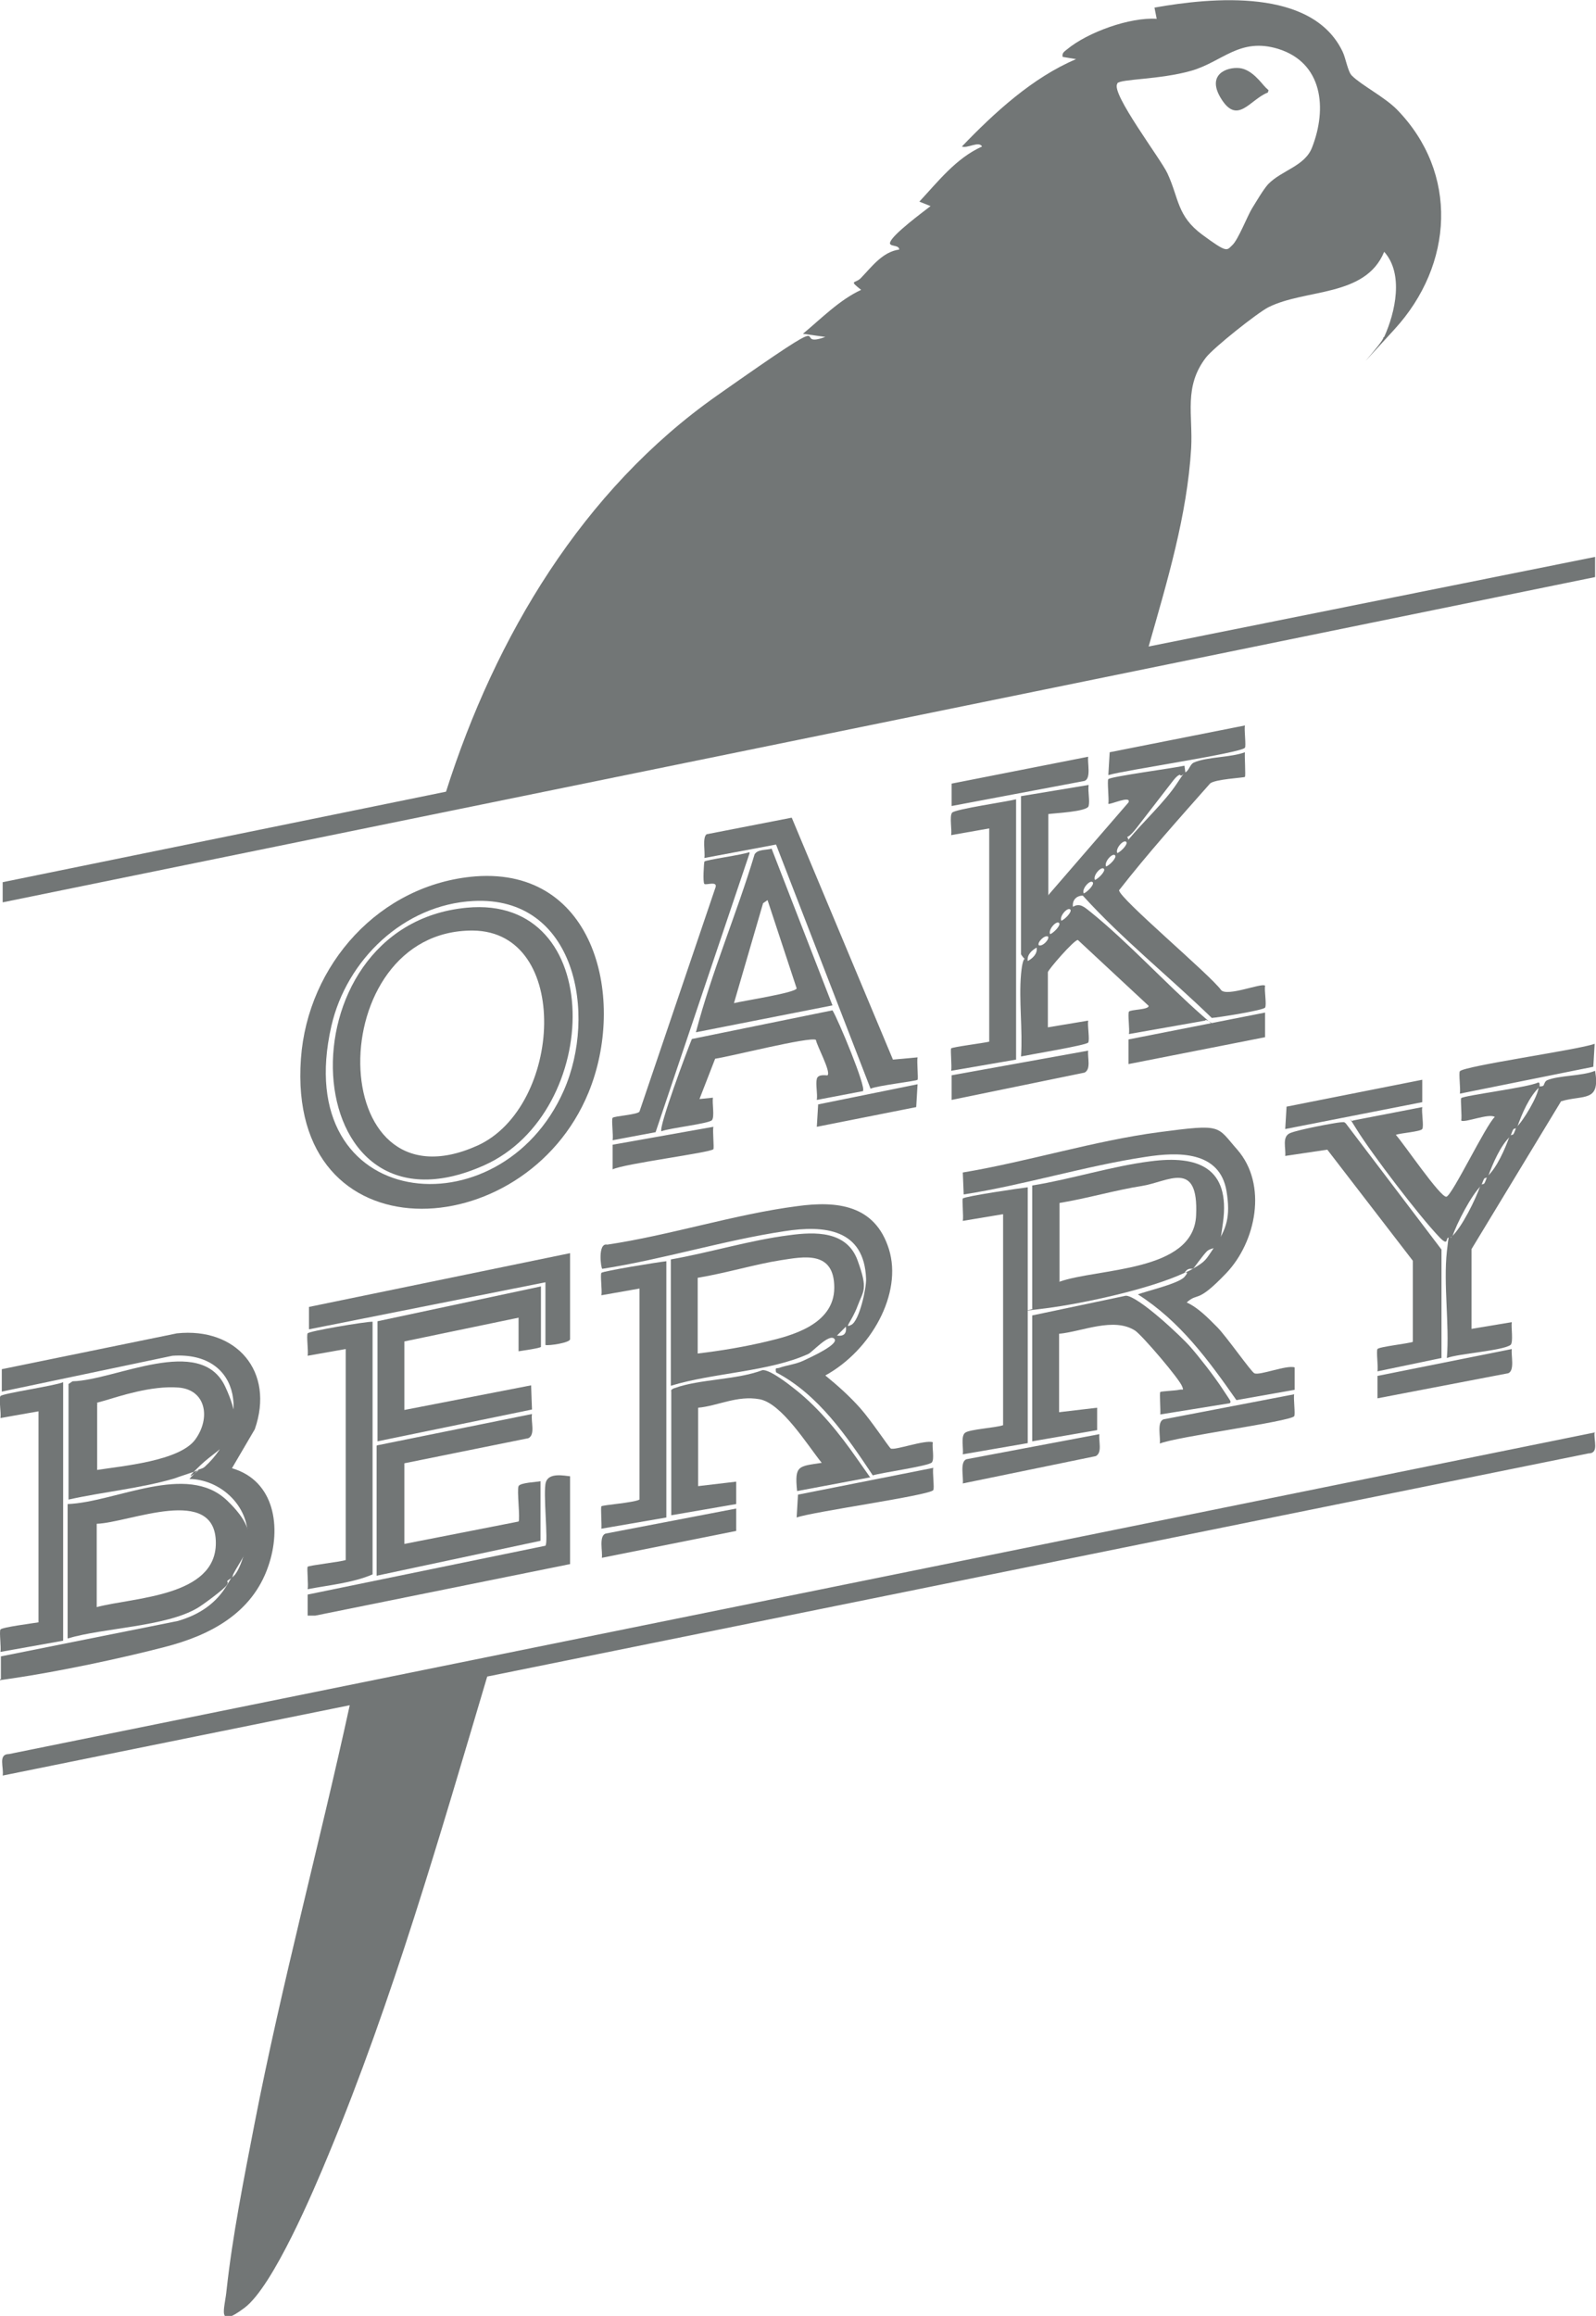
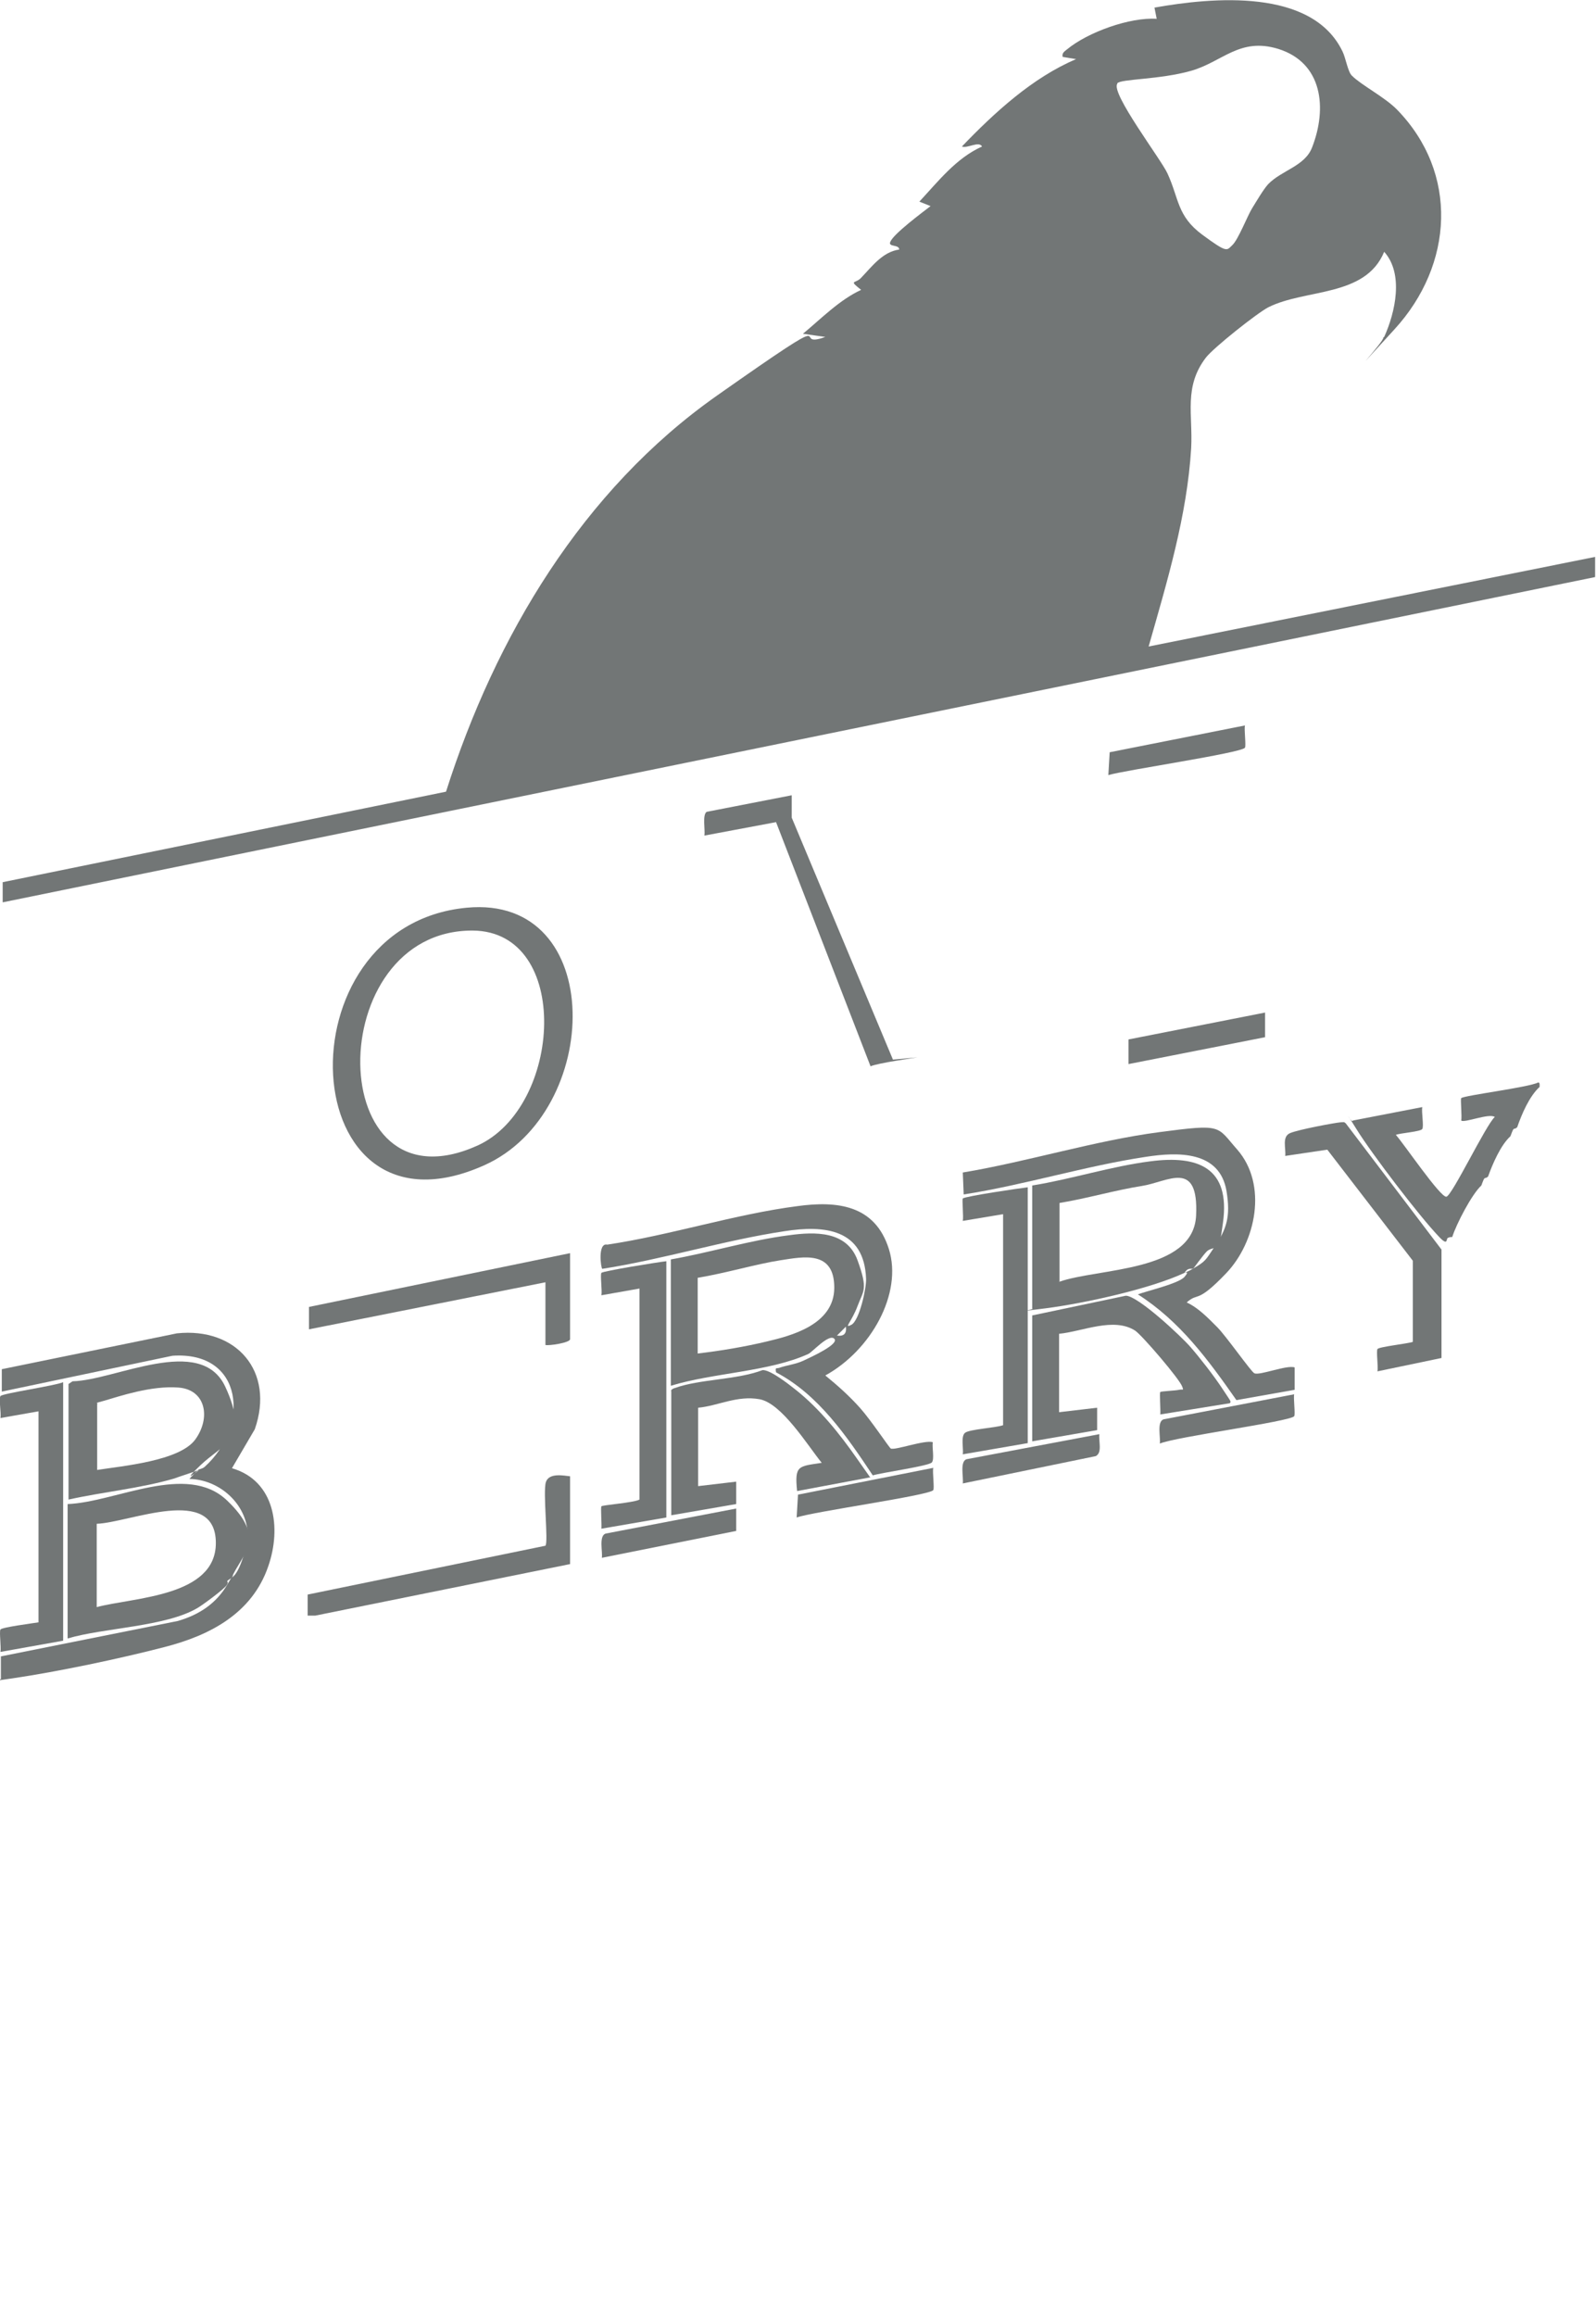
<svg xmlns="http://www.w3.org/2000/svg" id="Layer_1" version="1.1" viewBox="0 0 356.4 516.9">
  <defs>
    <mask id="mask" width="1423.2" height="434.2" x="6020.4" y="-1331.5" maskUnits="userSpaceOnUse" />
    <mask id="mask-1" width="693.1" height="434.1" x="7062.6" y="-1331.4" maskUnits="userSpaceOnUse" />
    <mask id="mask-2" width="1423.2" height="434.2" x="6020.4" y="725.7" maskUnits="userSpaceOnUse" />
    <mask id="mask-3" width="693.1" height="434.1" x="7062.6" y="725.8" maskUnits="userSpaceOnUse" />
    <style>
      .st1{fill-rule:evenodd}.st1,.st2{fill:#727676}.st6{fill:#727677}.st7{fill:#fff}
    </style>
  </defs>
  <g id="_x36_vMArj.tif" />
  <g id="_x36_c2CVY.tif" />
  <g id="wb2Ne2.tif" />
  <g id="g10">
    <g id="g12" />
  </g>
  <g id="layer1">
    <g id="g30" />
    <g id="g34" />
    <g id="g38" />
    <g id="g42" />
    <g id="g46" />
    <g id="g50" />
    <g id="g54" />
    <g id="g58" />
    <g id="g62" />
    <g id="g66" />
    <g id="g70" />
  </g>
  <g id="layer11" data-name="layer1" />
  <g id="_x36_vMArj.tif1" data-name="_x36_vMArj.tif" />
  <g id="_x36_c2CVY.tif1" data-name="_x36_c2CVY.tif" />
  <g id="wb2Ne2.tif1" data-name="wb2Ne2.tif" />
  <g id="g101" data-name="g10">
    <g id="g121" data-name="g12" />
  </g>
  <path d="M309.1 75.2c2.5-5.5 4.4-14.1 0-19-4.2 10.2-17.6 8.2-25.9 12.4-2.5 1.3-12.2 9-13.9 11.2-5 6.5-2.9 12.7-3.3 20.2-.9 15.1-5.4 29.9-9.5 44.3l99.7-20v4.5L.6 201.4v-4.5l99-20.2c11-34.6 30.5-67.3 60.5-88.4s15.7-10 24.2-13.1l-5-.7c4.1-3.4 8.2-7.6 13-9.8-2.9-2.3-1.3-1.3 0-2.7 2.4-2.5 4.8-5.8 8.5-6.3 0-1.2-2.5-.5-2-1.7.7-1.8 7.2-6.6 9-8l-2.5-1c4.2-4.5 8.2-9.7 14-12.3-.7-1.3-3.3.5-4.5 0 7.3-7.6 15.8-15.4 25.5-19.5l-3-.5c-.2-.9.4-1.2 1-1.7 4.6-3.8 14-7.2 20-6.8l-.5-2.5c12.9-2.3 35.2-4.4 42 9.8.7 1.4 1.2 4.6 2.1 5.4 2.1 2.1 7.2 4.7 10 7.5 13.9 14.2 12.7 34.7-.5 49.1s-1.9 2.3-2.5 1.8Zm-59.6-56.5c-1.5 2.1 9.8 16.9 11.2 20 2.6 5.6 2.1 9.5 7.8 13.7s5.4 3.5 6.7 2.3 3.4-6.6 4.4-8.2 2.5-4.2 3.6-5.4c3-3.1 8.2-4 9.8-8.2 3.4-8.7 2.4-18.9-7.6-22-8.6-2.6-12.4 2.9-19.4 4.9s-15.8 1.8-16.5 2.8Z" class="st2" />
-   <path d="M283 20.7c-3.9 1.6-6.6 7.1-10.2 1.5s1.2-7.3 4-7 4.9 3.4 5.8 4.3.7.4.5 1.2ZM356.1 319.6c-.3 1.8 1.1 4.8-1.4 4.8l-245.9 49.8c-10.6 35.6-21.1 72.2-35.4 106.6-3.3 8-12.4 29.5-18.8 34.3s-4.4.3-4-4c1.3-12 3.9-25 6.2-36.9 6.1-31.4 14.5-62.4 21.3-93.6L.6 396.3c.3-1.8-1.1-4.8 1.4-4.8l354.2-71.8ZM120.8 287.1v13.5c0 .3-4.4.9-5 1v-7.5l-25.5 5.3v15.3l28.3-5.5.2 5.4-34.5 7.1v-26.8l36.6-7.8ZM84.2 322.6l34.6-7c-.3 1.6.8 4.6-.8 5.4l-27.7 5.6v18l25.5-5c.4-.5-.4-7.1 0-7.9s4.1-.9 4.9-1.1v13.3l-36.6 7.8v-29ZM83.2 295.1v56.3c-4.4 1.9-9.8 2.4-14.5 3.3.2-.9-.2-4.7 0-5s7.3-1.1 8.5-1.5v-47.1l-8.5 1.5c.2-1-.3-4.5 0-5s12.7-2.6 14.5-2.6Z" class="st2" />
  <path d="M127.3 279.6v19.3c0 .8-4.7 1.5-5.5 1.3v-14L69 296.7v-5l58.3-12ZM127.3 329.6v19.5l-56.9 11.5h-1.7v-4.7l53.1-10.9c.7-.8-.6-12 .1-14.2s4.2-1.4 5.4-1.3ZM307.6 306.1c.2-1-.3-4.5 0-5s6.8-1.2 7.9-1.6v-18.1l-19.1-24.8-9.4 1.4c.2-1.7-.8-4.3 1.1-5.1s10-2.3 11.2-2.4.8 0 1.2.2l21.4 28.2v24.2l-14.4 3ZM324.1 276.1s-.4 0-.8.2.1 1.9-1.9-.2c-4.5-4.7-15.1-18.6-18.5-24.1s-1-1.1-.8-1.9l15.5-3c-.2 1.1.4 4.3 0 4.9s-5 .9-5.9 1.3c1.6 1.7 10 14.1 11.3 13.8s8.8-16 10.8-17.8c-1.3-.9-6.8 1.4-7.5.8.2-.9-.2-4.7 0-5 .6-.6 15.1-2.4 17.2-3.5.4 0 .3.6.3 1-2.3 2.1-4 6.1-5 9-.9.8-.6-.5-1.5 2-2.2 2-4 6.2-5 9-.9.8-.6-.5-1.5 2-2.1 1.9-5.6 8.6-6.5 11.5Z" class="st2" />
-   <path d="M343.6 242.5s.5 0 .9-.1.3-1 1-1.3c2.6-1.1 7.8-.9 10.7-2.1 1.2 7.1-2.5 5.3-7.6 6.8l-20 33v17.8l9-1.5c-.2 1 .4 4.6-.3 5.1-1.9 1.3-11.5 1.9-14.2 2.9.6-7.5-.8-16.4 0-23.8s.7-2.1 1-3.2c2.4-2.2 5.4-8.4 6.5-11.5.9-.8.6.5 1.5-2 2.2-2 4-6.2 5-9 .9-.8.6.5 1.5-2 1.5-1.3 4.9-7 5-9ZM317.6 241v5l-30.6 6 .3-5 30.3-6zM356.1 233l-.3 5.1-29.8 6c.2-1-.3-4.6 0-5 1-1.2 26.5-4.8 30-6.1ZM337.6 301.1c-.2 1.4.7 4.8-.8 5.4l-29.2 5.6v-5l30-6ZM234 199.9l18-20.8c.7-1.7-4.2.6-4.5.3.2-.9-.3-5.2 0-5.5.6-.6 14.9-2.5 17-3l.2 1.5c.9-.5 1-1.8 1.9-2.2 2.9-1.3 8.2-1.1 11.4-2.3-.1.9.2 5.3 0 5.5s-6.8.5-7.8 1.5c-6.9 7.8-13.9 15.6-20.3 23.8 0 1.8 20.5 19 22.8 22.3 1.4 1.5 9.1-1.7 9.8-1-.2 1.1.4 4.3 0 4.9s-10.4 2.2-11.9 2.3c-9.5-9.2-20-17.6-28.8-27.3-1.5 0-2.4 1.1-2.2 2.5 1.6-1 2.7.2 4 1.2 8.4 6.8 16.6 15.8 24.9 23.1s1 0 .6 1.1l-17 3c.2-1-.3-4.5 0-5s4.5-.4 4.4-1.3l-15.8-14.7c-.8-.1-6.7 6.7-6.7 7.2v12.3l9-1.5c-.2 1.1.4 4.3 0 4.9s-13.1 2.7-15 3.1c.4-5.9-.5-12.5 0-18.3s1.6-2 0-4.5v-35.3l15.1-2.5c-.2 1.5.3 3.4 0 4.7s-7.9 1.6-9 1.8v18Zm18-12.5c3.2-3.9 8.1-8.4 10.8-12.5s1-1 .7-2c-.6.2-1.1.8-1.5 1.3-2.7 3.5-5.4 7-8.2 10.6s-2.3.8-1.8 2.7Zm-.5.5c-.6-.6-2.5 1.5-2 2.5.7-.2 2.5-2 2-2.5Zm-2.5 3c-.6-.6-2.5 1.5-2 2.5.7-.2 2.5-2 2-2.5Zm-2.5 3c-.6-.6-2.5 1.5-2 2.5.7-.2 2.5-2 2-2.5Zm-2.5 3c-.6-.6-2.5 1.5-2 2.5.7-.2 2.5-2 2-2.5Zm-5 6.1c-.6-.6-2.5 1.5-2 2.5.7-.2 2.5-2 2-2.5Zm-2.5 3c-.6-.6-2.5 1.5-2 2.5.7-.2 2.5-2 2-2.5Zm-2.5 3c-.9-.3-2.5 1.5-2 2 .9.3 2.5-1.5 2-2Zm-4.5 5.5c1.1-.6 2.2-1.6 2-3-1.1.6-2.2 1.6-2 3ZM226.9 178.4v58.1l-14.5 2.5c.2-.9-.2-4.7 0-5s7.3-1.2 8.5-1.5v-47.6l-8.5 1.5c.2-1.2-.4-4.2.2-5s12.5-2.5 14.3-3ZM243 168.9c-.2 1.4.7 4.8-.8 5.4l-29.7 5.6v-5l30.5-6ZM243 234.5c-.2 1.5.7 4.1-.8 4.9l-29.7 6.1V240l30.5-5.5Z" class="st2" />
  <path d="M282.5 226v5.5l-30.5 6V232l30.5-6zM278 161.9c-.2 1 .3 4.6 0 5-1 1.2-26.9 5-30.5 6.1l.3-5.1 30.3-6ZM149.8 281.1c8.6-1.5 17.7-4.3 26.4-5.4 5.8-.8 12.9-1 15.3 5.6s1.3 6.7 0 10.2-3.2 5.1-1.4 4.2 3.4-8.2 3.3-10.3c-.4-11.1-9.3-12-18.2-10.6-13.4 2-27.2 6.3-40.7 8.4-.3 0-1.1-5.9 1.1-5.4 14.1-2.1 28.5-6.8 42.5-8.6 8.8-1.2 17.3-.3 20.4 9.6s-4 22.6-14.2 28.2c2.7 2.2 5.4 4.6 7.8 7.3s6.4 8.7 6.8 9c.8.5 7.7-2 9.4-1.4-.2 1.2.4 3.7-.2 4.5s-11.3 2.3-13.2 2.9c-5.8-8.7-12.1-18-21.6-23-.2-1.2 0-.8.7-1 1.7-.6 3.7-.8 5.4-1.6s8.1-3.7 6.9-4.9-4.9 3-5.8 3.4c-8.8 4-21.3 4.2-30.7 7.1v-28Zm6 21c5.1-.6 10.5-1.5 15.5-2.7s15-3.6 15-12-6.9-6.9-12.1-6.1-12.3 2.9-18.4 3.9v17Zm31.1-4c1.5.2 2.2-.4 2-2l-2 2Z" class="st2" />
  <path d="M149.8 310.4c.2-.3.5-.5.9-.6 5.5-2 13.8-1.8 19.6-4 1.7-.1 5.9 3.2 7.4 4.4 5.3 4.2 9.8 9.8 13.7 15.4s2.9 3.9 2.6 4.2l-16 3c-.6-5.8.3-5.5 5.5-6.3-3.1-3.8-8.9-13.3-13.9-14.2s-9.3 1.5-13.7 1.9v17.5l8.5-1v5l-14.5 2.5v-27.8ZM148.8 281.6v57.1l-14.5 2.5c.1-.9-.2-4.8 0-5 .3-.3 7.3-.8 8.5-1.5v-47.1l-8.5 1.5c.2-1-.3-4.6 0-5s12.6-2.4 14.5-2.6Z" class="st2" />
  <path d="M208.4 327.6c-.2 1 .3 4.6 0 5-1 1.2-26.9 4.8-30.5 6.1l.3-5.1 30.3-6ZM164.4 336.7v5l-30 6c.2-1.4-.7-4.8.8-5.4l29.2-5.6ZM271 278.6s-1 .2-1.5.7c-.9.9-2.8 3.6-3 3.8-.4.3-1.1-.4-2 1-7.7 3.6-22.4 6.8-30.9 7.9s-2.1.2-3.1.1v-27.5c8.7-1.4 17.7-4.3 26.4-5.4 10.6-1.4 17.9 1.4 16.2 13.7s-1.8 5.6-2 5.8Zm-34.5 7.5c8.7-3.1 30-2.1 30.6-14.8s-6.3-7.5-12.1-6.6-12.3 2.8-18.4 3.8V286Z" class="st2" />
  <path d="M271 278.6c3-4.3 3.8-7.1 2.9-12.7-1.5-9.1-10.9-8.8-18-7.7-13.4 2-27.2 6.3-40.7 8.4l-.2-4.9c14.4-2.4 29.4-7.1 43.8-9s12.8-1.4 17.5 3.9c6.8 7.8 4.2 20.6-2.5 27.6s-6.1 4.1-8.8 6.5c2.6 1.2 4.8 3.5 6.8 5.5s7.6 10 8.3 10.3c1.1.6 7.2-1.9 9-1.3v5l-13 2.3c-6.3-9-12.6-17.6-22-23.6 2.1-.8 9.1-2.4 10.4-3.9s0-.8 0-.9c.9-.4 1-.4 2-1 2.8-1.6 2.8-2 4.5-4.5Z" class="st2" />
  <path d="m230.5 293.6 20.9-4.4c2.7 0 12.3 9 14.4 11.4s5.3 6.5 7.2 9.4 2 2.8 1.6 3.2l-15.5 2.5c.1-.9-.2-4.8 0-5s3.4-.3 4.2-.5 1.1.3.7-.7c-.5-1.6-8.9-11.4-10.5-12.5-4.8-3.1-11.8.2-17 .7v17.5l8.5-1v5l-14.5 2.5v-28ZM229.5 265v57.1l-14.5 2.5c.2-1.2-.5-4 .5-4.8s6.8-1.1 8.5-1.7V271l-9 1.5c.2-.9-.2-4.7 0-5 .5-.5 12.7-2.3 14.5-2.5ZM245.5 320.1c-.2 1.6.7 4.1-.8 4.9l-29.7 6.1c.2-1.4-.7-4.8.8-5.4l29.7-5.6ZM289 311.1c-.2 1 .3 4.6 0 5-1 1.2-26.5 4.6-30 6.1.2-1.4-.7-4.8.8-5.4l29.2-5.6ZM51.7 352.2c-1.8 1.1-.4.5-1 1.5s-5.7 4.7-6.6 5.2c-7.1 4.2-20.9 4.4-29 6.8v-30c10.7-.4 26.6-9.4 35.6-.8s3.3 11.9 1 17.3Zm-30.1 6.5c8.3-2.2 26.6-2.3 26.6-14.3 0-13.2-19.4-4.5-26.6-4.3v18.5Z" class="st2" />
  <path d="M44.2 328.1c.2-.2.9-.2 1.5-.7 10.2-9.2 8.7-25.9-7.2-24.8l-38.1 8v-5l39.1-8c13.3-1.4 21.9 8.5 17.4 21.4l-5.1 8.7c9.6 2.8 11.1 13.3 8.1 21.9-3.6 10.5-13 15.4-23.1 18-10 2.6-23.8 5.5-34 7s-1.7.2-2.6.1v-5l39.5-7.9c4.8-1.4 8.6-3.9 11.1-8.2s.5-.4 1-1.5c1.9-1.2 3.5-7.5 3.5-9.7-.2-6.8-6.4-12.2-13-12.3.5-.6 1.4-1.5 2-2-.2.2-4.7 1.6-5.4 1.9-7.5 2.2-16 3-23.6 4.7v-25.8l.9-.6c9.5-.2 28.6-10.6 34.1 1.2s-.7 12.9-5.5 17.5-.4 1.2-.5 1.2Zm-22.6 0c5.7-.9 18.5-2 22-6.8s2.4-11.1-3.7-11.6-13.4 2-16.5 2.9-1.3.2-1.7.8v14.8Z" class="st2" />
-   <path d="M14.1 308.6v57.6l-14 2.5c.2-1-.3-4.5 0-5s7.3-1.4 8.5-1.6V315l-8.5 1.5c.2-1.1-.4-4.3 0-4.9s12.2-2.3 14-3.1ZM176.8 182.5l22.6 54 5.5-.5c-.2.9.2 4.7 0 5s-9.1 1.3-10.5 2l-21.1-54.5-16 3c.2-1.3-.5-4.6.5-5.3l19-3.7Z" class="st2" />
-   <path d="m172.3 189.4 13.6 35-30.5 6c3.5-13.4 9.1-26.4 13.1-39.7.7-1.2 2.6-.9 3.9-1.3Zm-.9 11.5-1 .7-6.5 22.3c1.9-.5 13.8-2.3 14-3.3l-6.5-19.7ZM192.9 243.5l-10.5 2c.2-1.4-.3-3.5 0-4.7s2.3-.7 2.4-.8c.8-.8-2.4-6.6-2.6-7.9-1.3-.8-19.5 3.8-22.5 4.2l-3.5 9 3-.3c-.2 1.2.4 4.2-.2 5s-9.7 1.8-11.3 2.5c-.7-.8 5.8-18.2 6.8-20.6l31.4-6.4c1.2 1.9 7.6 17.2 6.8 18ZM167.4 190.4l-21 62.3-9.6 1.8c.2-1-.3-4.6 0-5s5.6-.7 6-1.4l17-50.1c.4-1.4-2.1-.4-2.5-.7s-.1-4.8 0-5c.3-.4 8.6-1.5 10-2.1ZM204.9 242l-.3 5.1-22.2 4.4.3-5 22.2-4.5zM159.3 251.5c-.2.9.2 4.7 0 5-.8.8-19.8 3.2-22.5 4.5v-5.5l22.5-4ZM106.2 195.6c26.9-2 33.7 27.7 25.2 48.3-14.2 34.5-67.4 37-64.2-7.6 1.5-21 17.6-39 39-40.7Zm-.5 5.5c-15.5.8-28.3 13.1-31.7 27.9-9.5 41.6 37.8 46.4 51.9 14.4 7.5-17 2.7-43.5-20.2-42.3Z" class="st2" />
+   <path d="M14.1 308.6v57.6l-14 2.5c.2-1-.3-4.5 0-5s7.3-1.4 8.5-1.6V315l-8.5 1.5c.2-1.1-.4-4.3 0-4.9s12.2-2.3 14-3.1ZM176.8 182.5l22.6 54 5.5-.5s-9.1 1.3-10.5 2l-21.1-54.5-16 3c.2-1.3-.5-4.6.5-5.3l19-3.7Z" class="st2" />
  <path d="M104.2 202.6c31.4-3 30.4 45.7 3.9 57.5-42.5 19-46.1-53.5-3.9-57.5Zm1.4 5.1c-33.9-.2-33.5 63.5 1 48 19-8.6 21.1-47.8-1-48ZM4548.2 70.4c-1-8 1-16.1 1.1-23.8s-1.1-4.9-1.1-7.1c-.1-3.4 1.8-6.6 0-10.6h44.1c4.6 0 11.3 5.8 11.7 10.6-1.7 7.7 2.6 20.8-2.6 26.8s-5.6 4.1-6 4.1h-47.1Zm38-31.3c-7.9-1-17.7.8-25.8 0l1 21.3c5.3.7 10.7-.6 15.7-.8s3.3.9 5.1.9c12.7-.3 8.8-11.1 7.6-19.6-.2-.6-3-1.6-3.6-1.7ZM4017.3 30.3c.2.1 3.3 3.2 3.3 3.5.6 2.4-.9 5.8 1 8.4-3.3-.4-7.6.6-10.6 0s-2.4-3.3-4.2-3.9-13.6-1.3-15.1-1.3-8.1 2.2-7.6 4.6c1 1.3 1.9 2.2 3.6 2.5 8.5 1.6 25.7-1.7 31.8 3.7 5.2 4.5 4.9 17.4-1 21.1s-14.2 1.6-20.7 1.5c-12.4-.1-27.5 4.3-26.9-13.1h12.6l1.5 3.6c7.9 1.1 19.3 3 25.4-3.1 0-5.5-21.4-3.2-25.8-3.6s-11.8-1-12.6-6.6c-1.4-10-1.9-16.7 9.6-18.6 5.7-.9 17.6-1.6 23.1-1.2 1.8.1 11.4 1.8 12.4 2.4ZM4386.7 28.9c.7 0 6.4 1.7 6.9 1.9 3.7 2.2 5 22.8-2.4 22.9v1.5c5.5-.8 6 15 4.5 15.2h-11.6c.1-2.7.5-8.9-2.7-10l-23.6-1.2v11.1h-12.2l1-41.5c12.7 1 27.6-1.4 40 0Zm-3.5 10.2h-25.3c1.5 3 1.5 6.5.1 9.7l1.4 1.5c9.2-3 18.1 4 25.3-5l-1.6-6.1ZM4484.4 28.9c0 2.6 2.8 8.8-.6 10L4452 38v7.1h31.4v8.1h-29.9l-1.4 1.7c-.2.9-.3 1.9-.2 2.9 0 1.5.1 2.9 1.8 3.4 10.9 0 22.2.7 32.8-.9l-1 10.1h-45.6c.2-7.9-.2-15.9 0-23.8 0-2.4 1.1-4.6 1.1-7s-2.7-10.6.4-10.6h43ZM3910.9 30.2l21.6 40.2-12.5-.2-5.4-6.8h-26.5l-3.9 6.9h-12.4c-.5-3.6 2.1-5.3 3-6.9 6.2-11.4 12.5-22.6 18.3-34.2 4.2-.4 14.9-1.6 18 .8Zm-1.7 24-7.6-15.2c-1.5 0-8 12.7-7.6 15.2h15.2ZM4246.4 28.9v10.2l-31.4.5 1.1 7.6h29.3v9.1H4215l1.1 14.1-13.2.1V28.9h43.5zM3792.7 28.9h42.5V39l-28.9-.8c-3.1.5 0 6.8-.5 8.9h28.4v9.1h-28.4l-1 14.2h-12.2V28.9ZM4110.7 39.1h-17.2l-1 31.4h-10.6l-1.6-31.4h-17.2c-1.3-3.6-1.3-6.5 0-10.1h42c1.1 0 4.5 0 5.1.9l.5 9.2ZM4302.1 28.9l-1 41.5H4289l.9-40.9 12.2-.6zM4522.9 28.9v18.7c0 2.6-10.7 4.6-13.2 3.5.2-1.5-.3-3.2 0-4.6.4-2.6 6.8-1.7 5.1-7.5l-3.1-.6v-9.6h11.2ZM4159.3 50.2v11.1l-15.2-1V50.2c5.5 1.3 9.8.6 15.2 0ZM4643.5 30c2.6.9 4.4.1 5.6 4 5.2 16.6-17.4 19.6-17.8 4.6s4.9-10.2 11.4-9.5c.6 0 .8.9.8 1-7.3-2.2-12.6 6.4-9.6 13.1 3.9 8.8 19.6 1.4 13-9.8s-3.1-3.3-3.4-3.3Z" class="st2" />
  <g id="layer12" data-name="layer1">
    <g id="g301" data-name="g30" />
    <g id="g341" data-name="g34" />
    <g id="g381" data-name="g38" />
    <g id="g421" data-name="g42" />
    <g id="g461" data-name="g46" />
    <g id="g501" data-name="g50" />
    <g id="g541" data-name="g54" />
    <g id="g581" data-name="g58" />
    <g id="g621" data-name="g62" />
    <g id="g661" data-name="g66" />
    <g id="g701" data-name="g70" />
  </g>
  <g id="layer13" data-name="layer1" />
</svg>